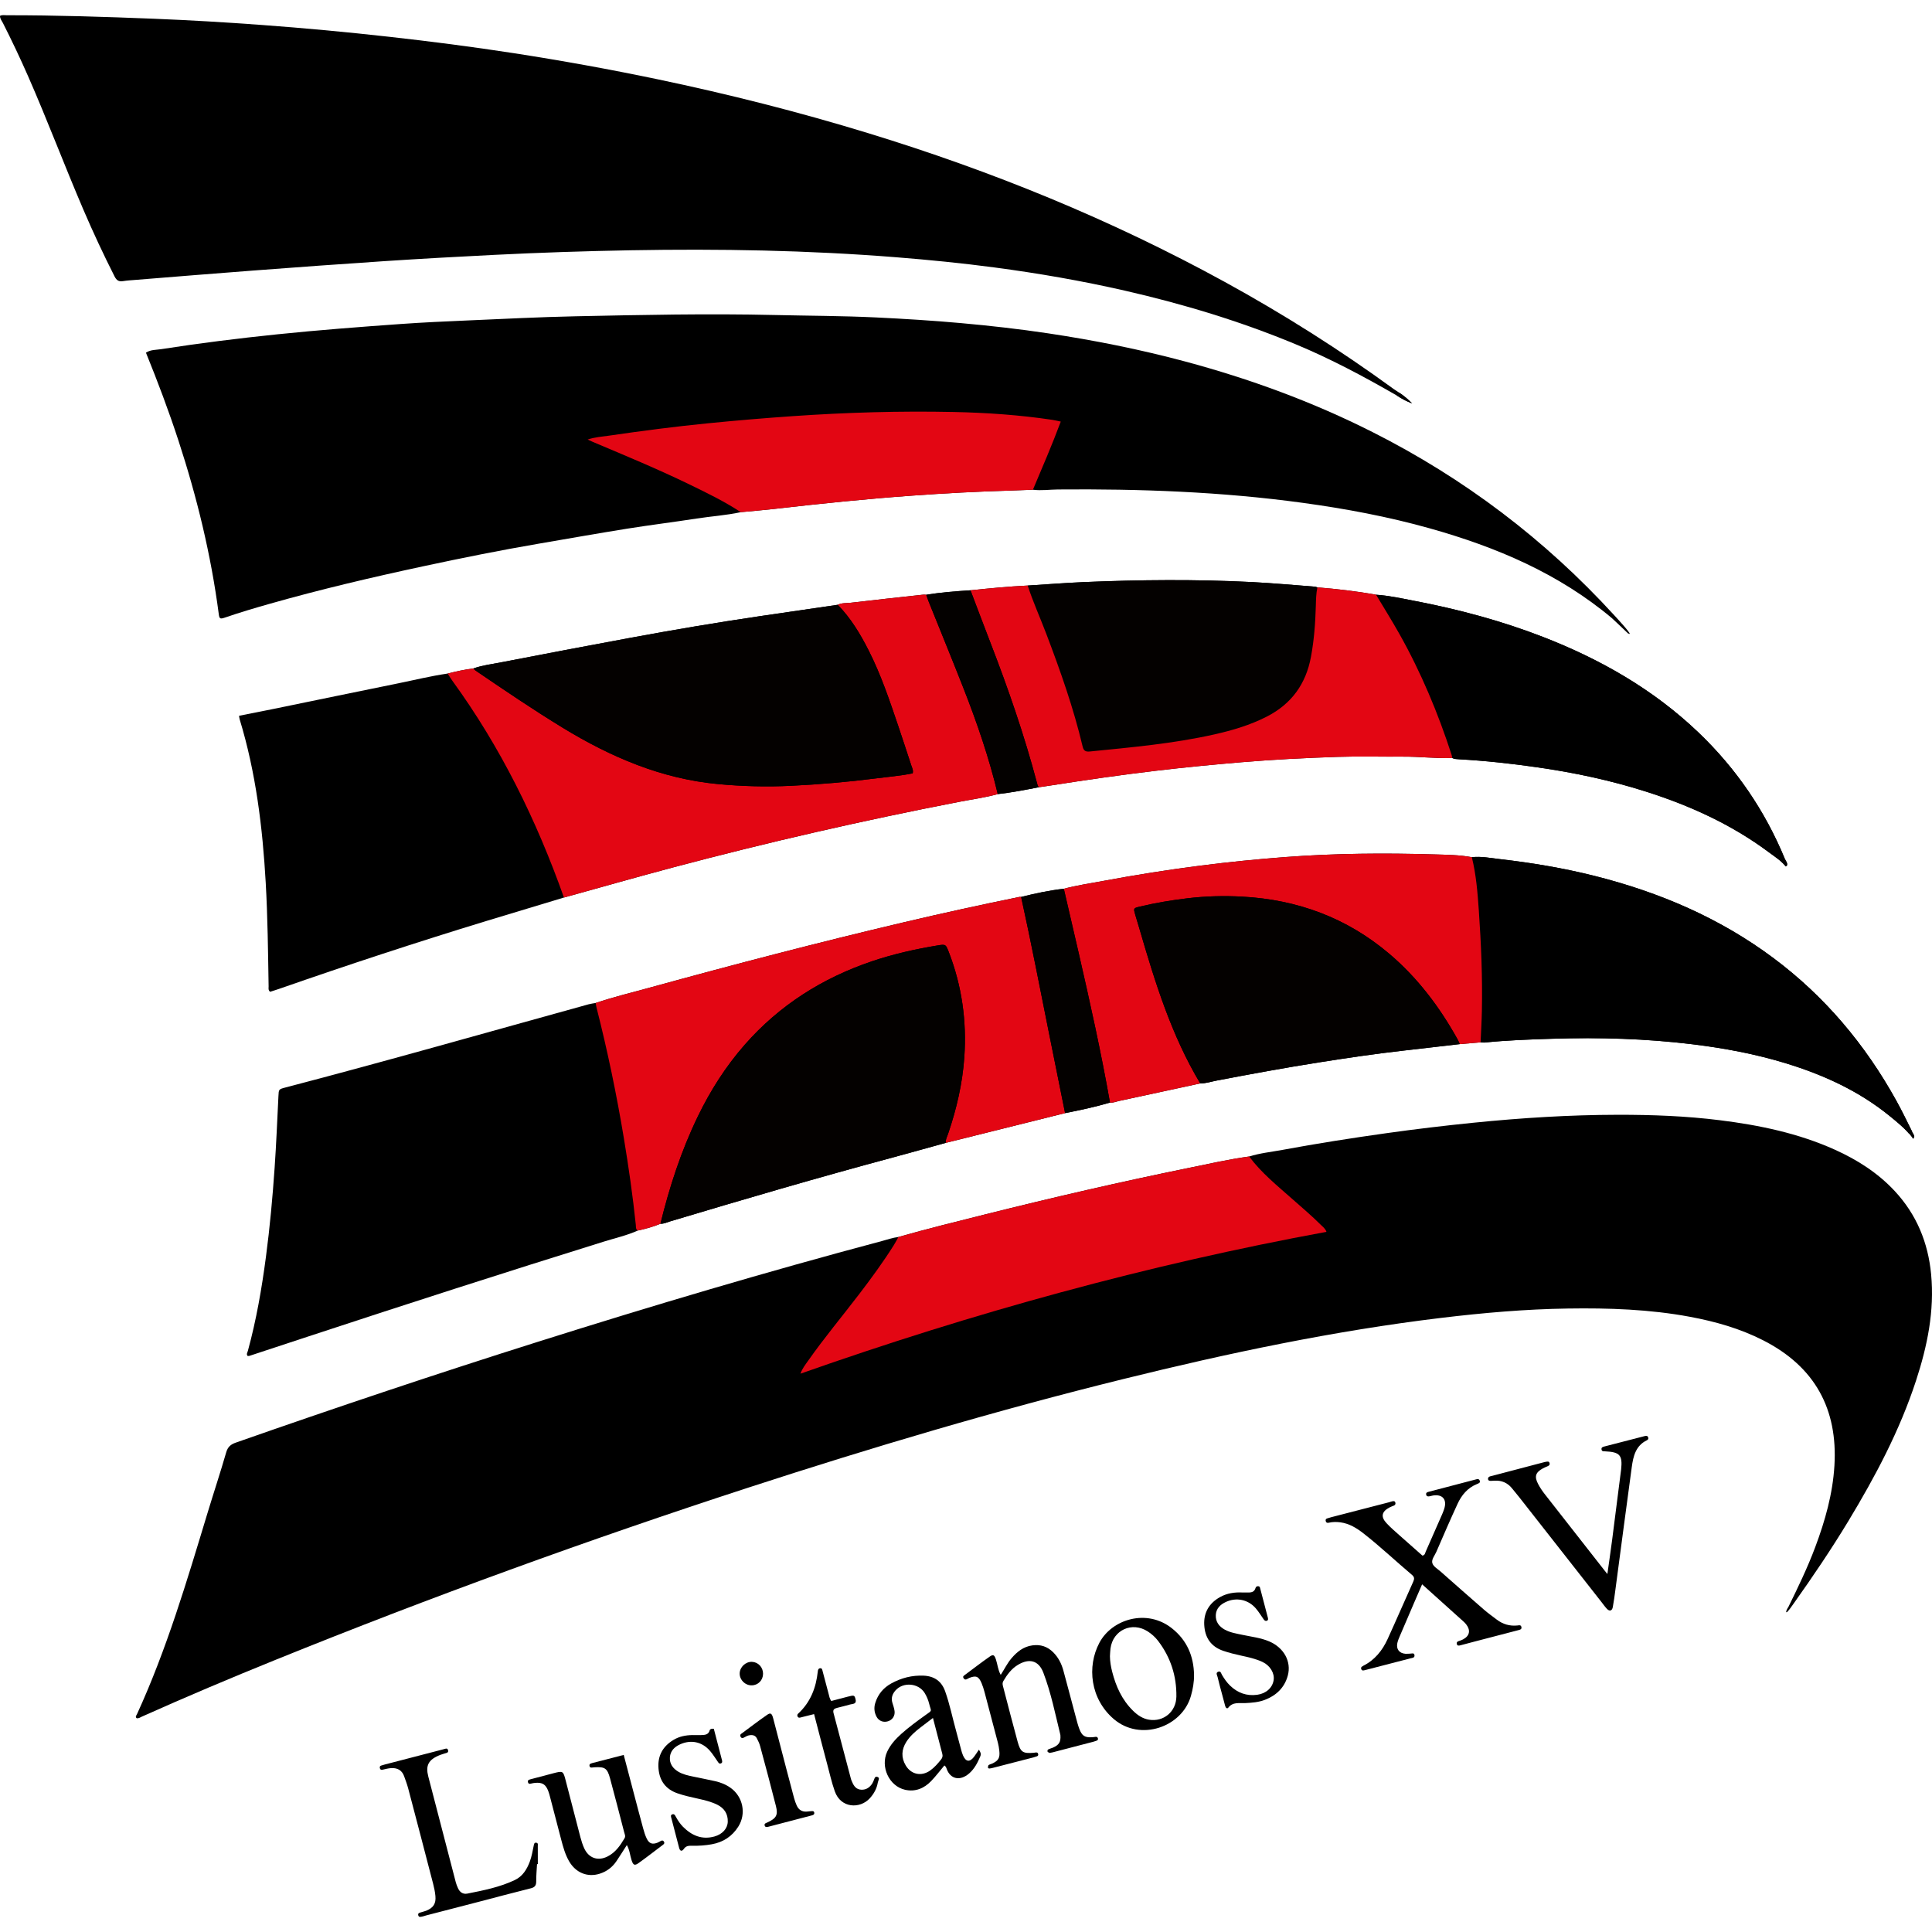
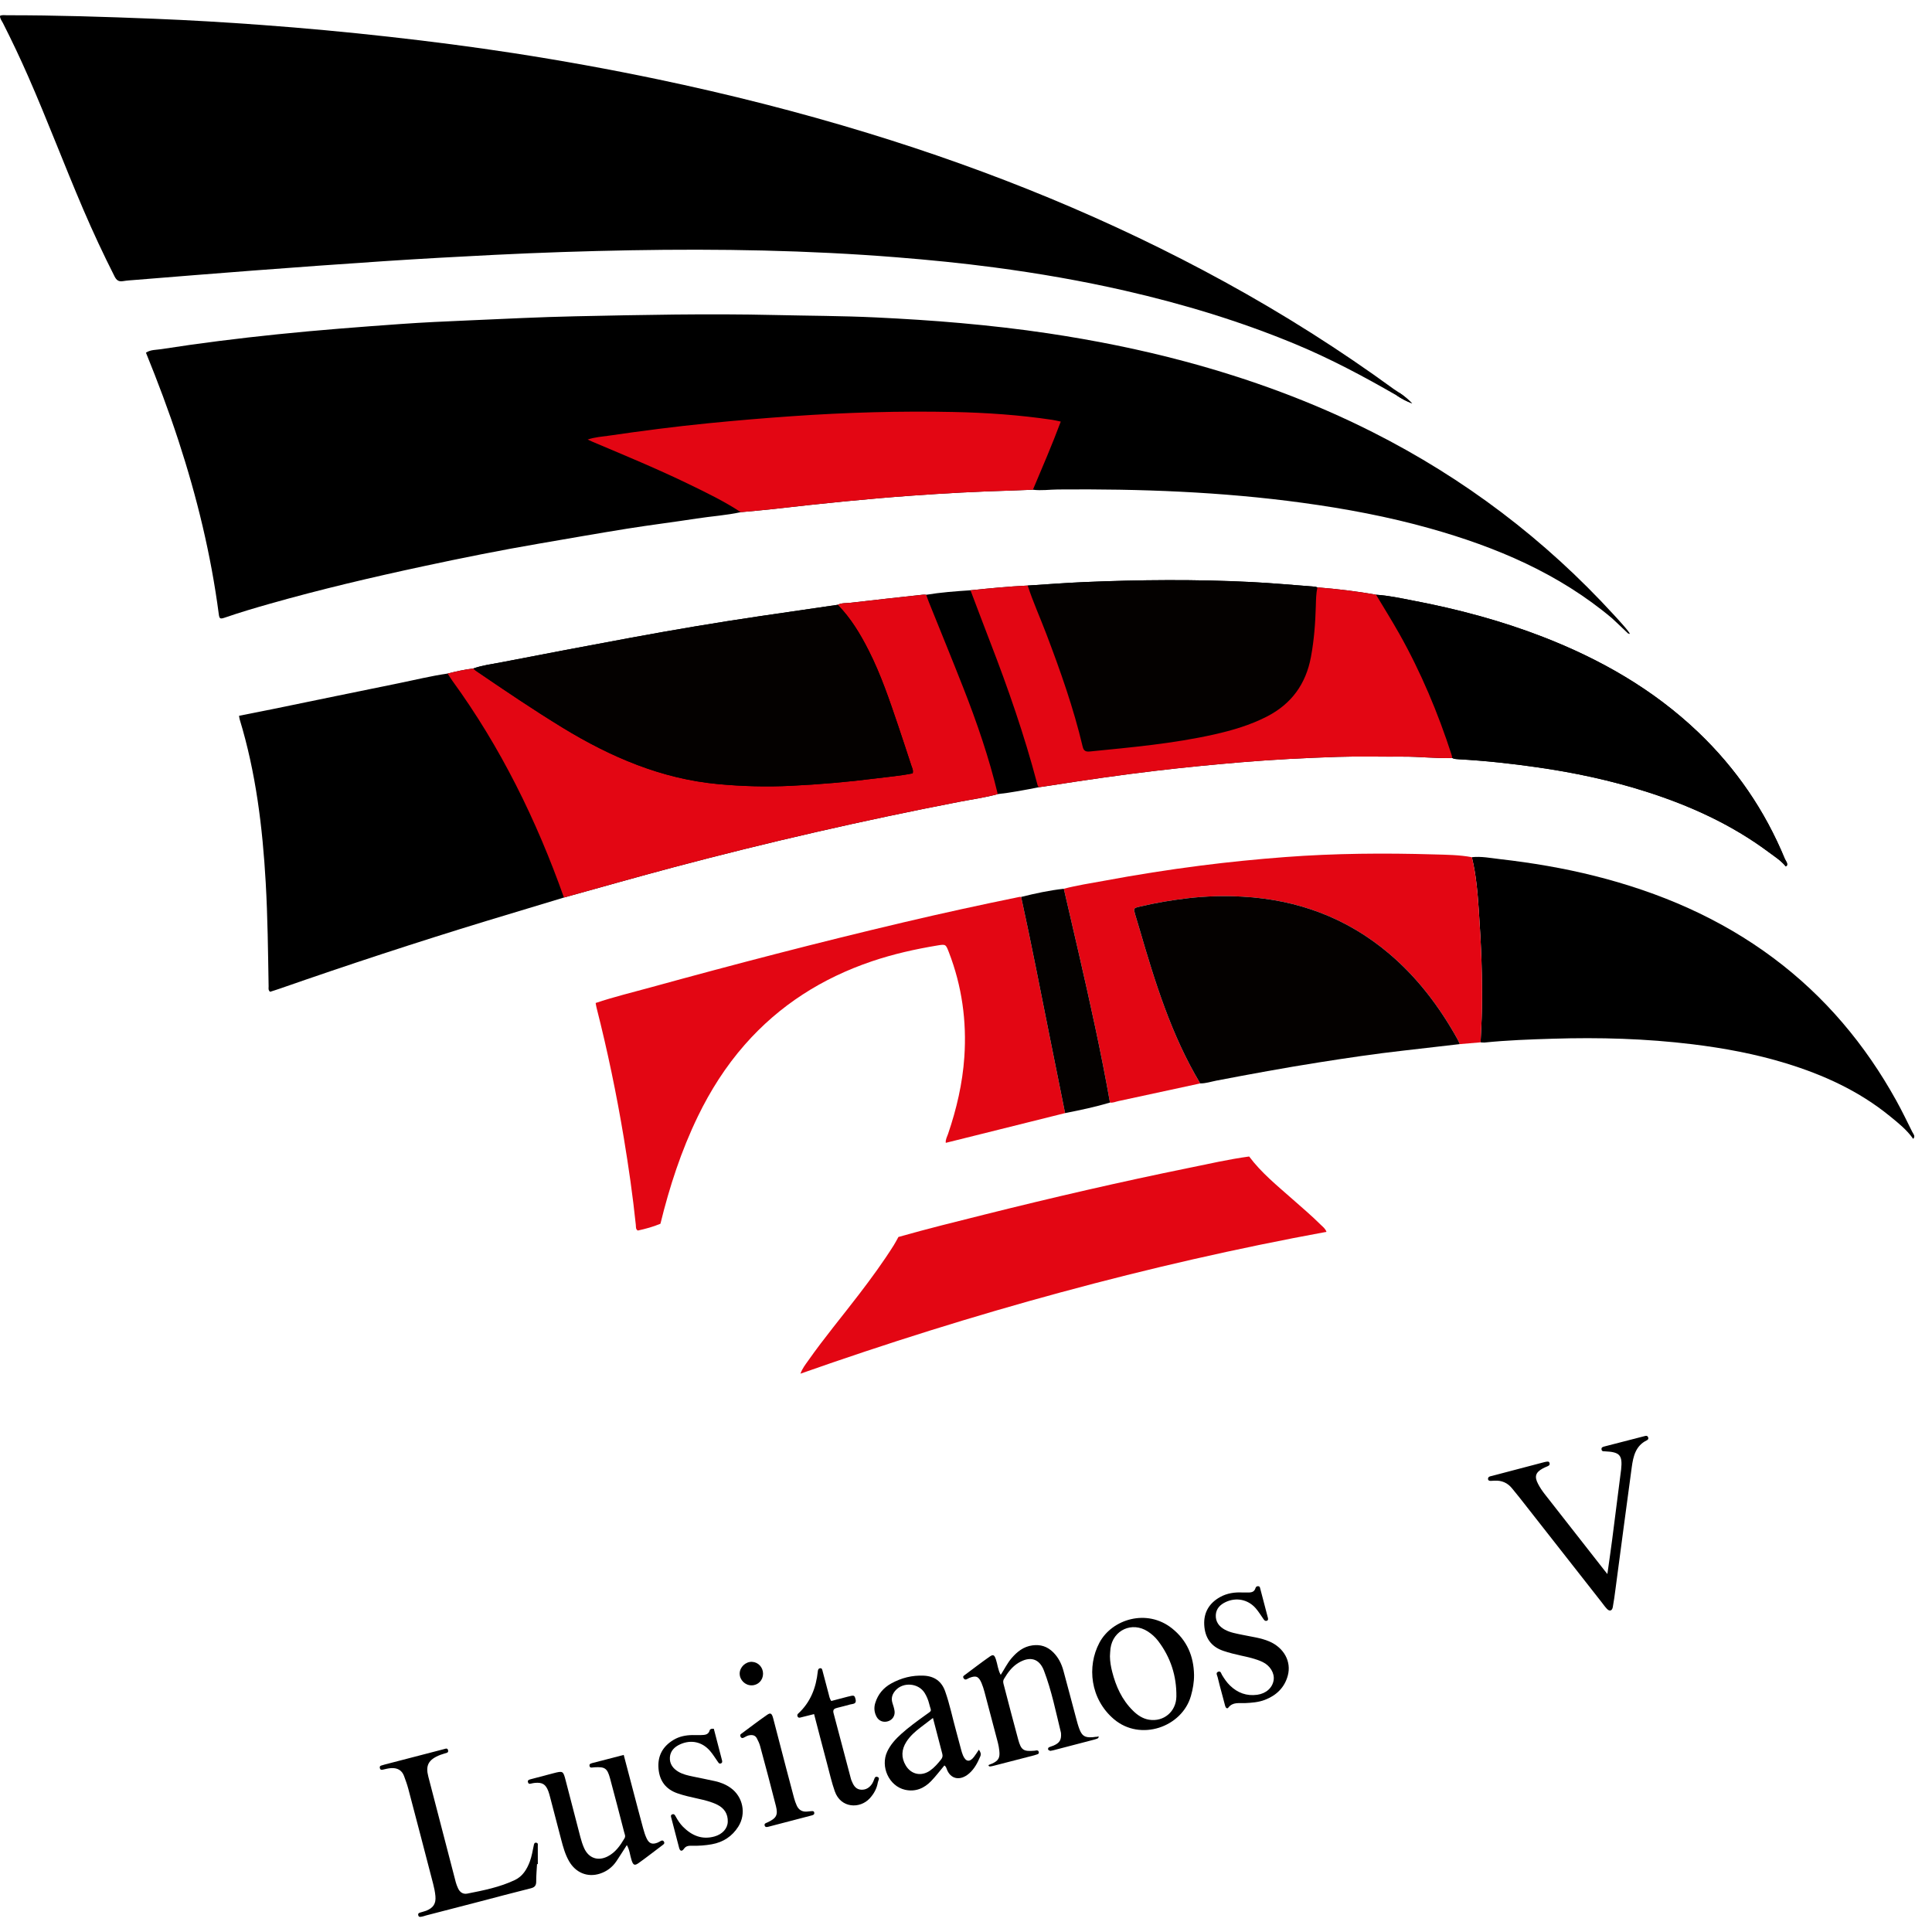
<svg xmlns="http://www.w3.org/2000/svg" version="1.1" x="0px" y="0px" width="1000px" height="1000px" viewBox="0 -7.826 1000 1000" overflow="visible" enable-background="new 0 -7.826 1000 1000" xml:space="preserve">
  <defs>
</defs>
  <path fill-rule="evenodd" clip-rule="evenodd" d="M613.339,179.257c-23.316-6.253-46.958-10.964-70.812-14.546  c-15.022-2.249-30.113-3.954-45.244-5.311c-14.604-1.308-29.226-2.219-43.86-2.923c-17.494-0.837-35.013-0.847-52.521-1.253  c-34.348-0.798-68.691-0.064-103.03,0.659c-18.589,0.392-37.168,1.343-55.742,2.15c-11.528,0.496-23.052,1.011-34.557,1.833  c-21.383,1.526-42.756,3.156-64.084,5.356c-20.1,2.076-40.145,4.567-60.101,7.684c-2.562,0.401-5.385,0.203-7.848,1.803  c6.133,15.091,11.801,30.152,16.81,45.456c9.586,29.291,16.845,59.116,20.862,89.694c0.347,2.66,0.635,2.858,3.409,1.908  c7.551-2.606,15.21-4.866,22.889-7.045c26.323-7.476,52.942-13.738,79.691-19.471c19.862-4.261,39.778-8.269,59.803-11.702  c15.226-2.606,30.435-5.306,45.689-7.748c11.91-1.903,23.895-3.37,35.814-5.222c7.636-1.184,15.369-1.665,22.935-3.31  c5.796-0.555,11.603-1.021,17.38-1.685c23.711-2.725,47.452-5.163,71.253-6.872c16.903-1.214,33.833-2.135,50.782-2.611  c3.924-0.109,7.848-0.292,11.771-0.441c4.336,0.56,8.655-0.104,12.986-0.138c42.339-0.362,84.57,1.159,126.588,6.906  c22.295,3.047,44.365,7.173,66.031,13.268c34.284,9.646,66.601,23.315,94.138,46.472c0.653,0.55,6.494,6.139,8.278,7.843  l0.901,0.292c0.486-0.515-7.169-8.754-7.986-9.646c-35.903-39.268-77.625-70.857-125.126-94.836  C679.379,200.145,646.903,188.254,613.339,179.257z" />
  <path fill-rule="evenodd" clip-rule="evenodd" d="M199.21,127.326c18.821-1.233,37.653-2.289,56.494-3.225  c23.587-1.174,47.195-1.967,70.812-2.388c45.892-0.813,91.744-0.03,137.522,3.631c16.909,1.348,33.779,3.018,50.584,5.247  c22.71,3.012,45.268,6.911,67.606,12.024c30.138,6.892,59.641,15.804,88.217,27.67c18.152,7.536,35.488,16.771,52.507,26.59  c2.615,1.823,5.132,3.052,7.996,4.123c-2.101-2.077-4.112-3.805-6.808-5.628c-0.856-0.664-1.773-1.11-2.646-1.754  c-27.973-20.382-57.168-38.847-87.509-55.489c-58.838-32.282-120.652-57.455-184.776-77.08  c-35.88-10.979-72.209-20.174-108.936-27.858c-24.673-5.163-49.47-9.646-74.371-13.496c-21.438-3.31-42.949-6.079-64.51-8.487  c-21.978-2.458-43.99-4.503-66.037-6.124c-18.539-1.367-37.108-2.467-55.682-3.21C54.315,0.861,28.944,0.039,3.553,0.069  C2.394,0.069,1.18-0.219,0,0.381c-0.02,1.531,0.941,2.576,1.531,3.741c4.587,9.056,8.938,18.227,13.02,27.526  c10.007,22.8,18.777,46.115,28.586,69c5.019,11.697,10.394,23.226,16.146,34.576c1.026,2.031,2.16,2.833,4.384,2.467  c2.13-0.352,4.311-0.47,6.471-0.644c20.288-1.625,40.571-3.309,60.864-4.835C153.729,130.497,176.464,128.822,199.21,127.326z" />
-   <path fill-rule="evenodd" clip-rule="evenodd" d="M989.738,577.947c-2.699-5.434-5.335-10.894-8.278-16.2  c-16.053-28.973-36.92-53.818-63.544-73.69c-27.764-20.729-58.933-34.031-92.35-42.463c-16.19-4.083-32.614-6.837-49.176-8.735  c-4.826-0.555-9.657-1.541-14.571-1.005c-6.415-1.209-12.94-1.249-19.416-1.437c-25.762-0.758-51.51-0.575-77.232,1.372  c-14.602,1.105-29.157,2.557-43.673,4.41c-16.801,2.145-33.525,4.791-50.178,7.892c-6.907,1.288-13.882,2.299-20.689,4.102  c-7.481,0.822-14.808,2.413-22.097,4.231l-0.807-0.025c-20.17,4.127-40.279,8.517-60.314,13.243  c-43.762,10.32-87.262,21.66-130.611,33.59c-9.518,2.621-19.124,4.935-28.492,8.085c-1.194,0.218-2.408,0.337-3.572,0.659  c-52.299,14.452-104.467,29.355-156.968,43.073c-3.553,0.927-3.478,0.952-3.657,4.529c-0.609,12.336-1.115,24.678-1.967,36.993  c-1.061,15.418-2.467,30.816-4.499,46.15c-2.165,16.398-4.974,32.663-9.343,48.636c-0.238,0.867-0.902,1.725-0.159,2.636  c0.729,0.158,1.328-0.148,1.962-0.361c9.889-3.27,19.793-6.525,29.686-9.785c50.753-16.725,101.61-33.104,152.629-48.988  c5.926-1.848,12.01-3.205,17.708-5.756c3.998-0.862,7.932-1.933,11.712-3.523c1.813,0.094,3.403-0.738,5.068-1.238  c38.168-11.44,76.409-22.642,114.896-32.981c9.26-2.486,18.489-5.098,27.729-7.649c4.984-1.238,9.969-2.477,14.953-3.721  c15.597-3.889,31.197-7.783,46.799-11.673c7.812-1.535,15.596-3.181,23.241-5.449c1.536,0.214,2.922-0.465,4.359-0.772  c14.125-3.013,28.234-6.089,42.35-9.146c2.873,0.03,5.583-0.906,8.353-1.441c17.672-3.389,35.364-6.639,53.136-9.442  c14.437-2.274,28.894-4.43,43.42-6.065c9.819-1.109,19.634-2.264,29.448-3.397c3.587-0.303,7.174-0.609,10.755-0.912  c0.675,0.04,1.354,0.174,2.018,0.104c11.751-1.204,23.553-1.615,35.344-1.978c24.163-0.753,48.28-0.069,72.313,2.868  c16.438,2.013,32.654,5.03,48.493,9.895c19.446,5.965,37.712,14.308,53.602,27.254c3.482,2.839,6.995,5.683,9.944,9.076  C988.529,578.488,989.085,578.166,989.738,577.947z" />
  <path fill-rule="evenodd" clip-rule="evenodd" d="M731.851,303.131c-6.495-1.239-12.971-2.7-19.6-3.121  c-10.052-1.828-20.184-2.993-30.364-3.82l-1.155-0.352c-10.958-0.828-21.907-1.843-32.876-2.398  c-28.895-1.461-57.798-1.204-86.697,0.015c-9.755,0.416-19.489,1.189-29.235,1.793c-9.898,0.476-19.747,1.437-29.597,2.458  c-7.669,0.49-15.328,1.065-22.919,2.318c-0.54-0.02-1.09-0.109-1.614-0.049c-12.495,1.367-24.986,2.7-37.465,4.181  c-2.24,0.268-4.607-0.015-6.733,1.06c-13.525,1.977-27.05,3.934-40.571,5.926c-22.354,3.304-44.634,7.07-66.849,11.187  c-22.21,4.117-44.401,8.313-66.572,12.624c-4.895,0.951-9.889,1.536-14.63,3.225c-4.509,0.53-8.923,1.541-13.322,2.631  c-8.576,1.233-16.988,3.319-25.465,5.039c-21.77,4.414-43.519,8.933-65.273,13.396c-5.683,1.165-11.38,2.264-17.187,3.423  c0.143,0.827,0.178,1.357,0.332,1.853c8.398,27.546,11.846,55.885,13.476,84.506c1.021,17.891,1.194,35.81,1.501,53.725  c0.015,0.877-0.317,1.873,0.768,2.769c1.536-0.495,3.206-1,4.846-1.575c35.389-12.346,70.991-24.053,106.835-34.998  c13.461-4.107,26.941-8.145,40.413-12.212c18.806-5.202,37.569-10.567,56.43-15.577c49.008-13.025,98.417-24.326,148.203-33.967  c6.648-1.288,13.377-2.175,19.911-3.993c7.16-0.788,14.22-2.17,21.28-3.552c2.001-0.297,4.012-0.574,6.019-0.892  c18.178-2.849,36.39-5.495,54.661-7.645c14.655-1.729,29.33-3.156,44.034-4.395c16.606-1.402,33.239-2.239,49.881-2.784  c11.236-0.376,22.502-0.03,33.748-0.119c8.542-0.075,17.044,1,25.585,0.708c1.129,0.55,2.357,0.594,3.572,0.658  c13.539,0.744,27.001,2.225,40.422,4.147c19.064,2.725,37.841,6.708,56.191,12.54c22.836,7.249,44.446,17.062,63.763,31.465  c3.013,2.25,6.238,4.276,8.651,7.204l0.049-0.04l-0.01,0.154l0.437-0.491l0.237-0.188l-0.1-0.079c0.525-1.145-0.609-2.16-1-3.106  c-10.31-25.02-25.258-46.898-44.837-65.581c-23.286-22.215-50.644-37.826-80.469-49.395  C776.93,313.426,754.611,307.476,731.851,303.131z" />
-   <path fill-rule="evenodd" clip-rule="evenodd" d="M999.543,651.717c-1.57-16.448-7.549-30.949-18.875-43.107  c-8.734-9.373-19.303-16.102-30.906-21.338c-18.97-8.552-39.08-12.713-59.561-15.274c-17.529-2.194-35.146-2.844-52.803-2.819  c-24.991,0.04-49.891,1.61-74.746,4.112c-14.978,1.512-29.92,3.29-44.817,5.381c-18.113,2.541-36.187,5.37-54.176,8.704  c-5.713,1.056-11.529,1.635-17.103,3.399c-10.469,1.426-20.764,3.774-31.094,5.881c-35.413,7.218-70.618,15.343-105.67,24.122  c-14.958,3.751-29.939,7.432-44.772,11.652c-2.968,0.366-5.776,1.362-8.646,2.126c-59.765,15.908-119.033,33.516-178.004,52.14  c-52.383,16.543-104.458,33.986-156.295,52.164c-2.616,0.917-4.162,2.154-4.989,5.028c-3.037,10.528-6.5,20.933-9.681,31.426  c-10.682,35.225-21.115,70.53-36.499,104.11c-0.263,0.574-1.07,1.357-0.164,2.091c1.08,0.198,1.853-0.446,2.695-0.823  c22.854-10.235,45.917-19.971,69.123-29.369c80.424-32.56,161.918-62.166,244.407-89.044  c64.229-20.927,128.952-40.145,194.543-56.341c54.21-13.391,108.787-24.921,164.295-31.614c21.839-2.63,43.713-4.543,65.72-4.864  c21.199-0.317,42.325,0.386,63.237,4.291c13.094,2.447,25.832,6.048,37.761,12.117c27.091,13.773,38.714,35.845,36.97,64.888  c-0.871,14.59-4.811,28.526-9.918,42.16c-3.993,10.668-8.938,20.893-13.957,31.1c-0.322,0.337-1.084,1.843-1.114,2.377l0.198,0.333  c0.624-0.085,3.077-3.691,3.69-4.554c9.89-13.931,19.466-28.062,28.31-42.687c13.968-23.107,26.585-46.868,35.012-72.64  C997.571,688.945,1001.356,670.728,999.543,651.717z" />
  <path fill-rule="evenodd" clip-rule="evenodd" fill="#E30613" d="M291.896,456.735c-14.189-40.011-32.734-77.788-57.768-112.221  c-0.873-1.199-1.65-2.467-2.473-3.706c4.395-1.09,8.809-2.101,13.317-2.631l1.194,1.085c14.902,10.146,29.815,20.278,45.218,29.671  c24.796,15.116,50.981,26.347,80.276,29.082c12.584,1.174,25.178,1.506,37.786,0.887c14.62-0.713,29.206-1.952,43.731-3.805  c6.432-0.822,12.906-1.353,19.214-2.636c0.45-1.595-0.277-2.799-0.694-4.063c-2.25-6.817-4.449-13.644-6.758-20.441  c-4.483-13.208-8.907-26.441-15.229-38.931c-4.36-8.621-9.285-16.86-16.117-23.811c2.126-1.075,4.493-0.792,6.733-1.06  c12.479-1.481,24.97-2.814,37.465-4.181c0.524-0.06,1.074,0.03,1.614,0.049c0.456,1.269,0.882,2.562,1.383,3.815  c5.96,14.833,12.039,29.622,17.88,44.505c7.035,17.919,13.277,36.107,17.771,54.854c-6.534,1.818-13.263,2.705-19.911,3.993  c-49.786,9.641-99.195,20.942-148.203,33.967C329.465,446.167,310.702,451.533,291.896,456.735z" />
  <path fill-rule="evenodd" clip-rule="evenodd" d="M761.819,435.853c4.914-0.535,9.745,0.451,14.571,1.005  c16.562,1.897,32.985,4.652,49.176,8.735c33.417,8.432,64.586,21.734,92.35,42.463c26.624,19.872,47.491,44.718,63.544,73.69  c2.953,5.326,5.604,10.815,8.313,16.271c0.546,1.1,1.793,2.234,0.496,3.637l-0.029-0.029c-3.291-4.702-7.75-8.229-12.124-11.792  c-15.89-12.946-34.155-21.289-53.602-27.254c-15.839-4.864-32.055-7.882-48.493-9.895c-24.033-2.938-48.15-3.621-72.313-2.868  c-11.791,0.362-23.593,0.773-35.344,1.978c-0.664,0.069-1.343-0.064-2.018-0.104c0.229-5.41,0.561-10.81,0.669-16.221  c0.348-17.325-0.365-34.63-1.57-51.906C764.802,454.272,764.073,444.954,761.819,435.853z" />
  <path fill-rule="evenodd" clip-rule="evenodd" fill="#040100" d="M433.595,305.216c6.832,6.951,11.757,15.19,16.117,23.811  c6.321,12.49,10.745,25.723,15.229,38.931c2.309,6.798,4.508,13.625,6.758,20.441c0.417,1.264,1.145,2.468,0.694,4.063  c-6.308,1.283-12.782,1.813-19.214,2.636c-14.525,1.853-29.111,3.091-43.731,3.805c-12.608,0.62-25.202,0.288-37.786-0.887  c-29.295-2.735-55.479-13.966-80.276-29.082c-15.403-9.393-30.316-19.525-45.218-29.671l-1.194-1.085  c4.741-1.689,9.736-2.274,14.63-3.225c22.17-4.311,44.362-8.506,66.572-12.624c22.215-4.117,44.495-7.883,66.849-11.187  C406.545,309.15,420.069,307.193,433.595,305.216z" />
  <path fill-rule="evenodd" clip-rule="evenodd" fill="#E30613" d="M330.129,629.102c-1.165-0.674-0.927-1.863-1.03-2.898  c-1.566-15.072-3.731-30.059-6.208-45.011c-3.771-22.69-8.448-45.188-14.13-67.478c-0.203-0.788-0.302-1.595-0.451-2.398  c9.368-3.151,18.975-5.464,28.492-8.085c43.35-11.93,86.85-23.271,130.611-33.59c20.035-4.727,40.145-9.116,60.314-13.243  l0.807,0.025c5.263,23.949,9.904,48.022,14.729,72.056c2.666,13.282,5.347,26.56,8.021,39.837  c-15.602,3.89-31.202,7.784-46.799,11.673c-4.984,1.244-9.969,2.482-14.953,3.721c-0.202-1.714,0.685-3.161,1.2-4.677  c4.394-12.891,7.466-26.085,8.402-39.674c1.283-18.654-1.239-36.806-8.002-54.31c-1.59-4.112-1.609-4.221-5.875-3.513  c-11.51,1.908-22.875,4.444-33.947,8.195c-25.718,8.705-47.934,22.765-65.902,43.266c-9.806,11.197-17.722,23.647-24.202,37.02  c-8.611,17.771-14.685,36.425-19.366,55.562C338.061,627.169,334.127,628.24,330.129,629.102z" />
-   <path fill-rule="evenodd" clip-rule="evenodd" fill="#040100" d="M341.841,625.579c4.682-19.138,10.755-37.792,19.366-55.562  c6.48-13.372,14.396-25.822,24.202-37.02c17.969-20.501,40.185-34.561,65.902-43.266c11.072-3.75,22.438-6.287,33.947-8.195  c4.266-0.708,4.285-0.599,5.875,3.513c6.763,17.504,9.285,35.656,8.002,54.31c-0.937,13.589-4.009,26.783-8.402,39.674  c-0.516,1.516-1.402,2.963-1.2,4.677c-9.239,2.552-18.469,5.163-27.729,7.649c-38.486,10.34-76.728,21.541-114.896,32.981  C345.244,624.84,343.654,625.672,341.841,625.579z" />
  <path fill-rule="evenodd" clip-rule="evenodd" fill="#E30613" d="M646.557,590.775c6.307,8.451,14.467,15.036,22.284,21.952  c4.985,4.404,10.072,8.695,14.784,13.396c1.035,1.035,2.328,1.883,2.953,3.652c-92.637,17.008-183.067,41.972-272.271,73.417  c1.05-2.873,2.605-4.745,3.978-6.703c8.349-11.89,17.688-23.027,26.496-34.571c6.263-8.199,12.356-16.513,17.855-25.247  c0.862-1.372,1.59-2.824,2.384-4.241c14.833-4.221,29.814-7.901,44.772-11.652c35.052-8.779,70.257-16.904,105.67-24.122  C625.793,594.549,636.088,592.201,646.557,590.775z" />
  <path fill-rule="evenodd" clip-rule="evenodd" fill="#E30613" d="M761.819,435.853c2.254,9.101,2.982,18.42,3.626,27.709  c1.205,17.276,1.918,34.582,1.57,51.906c-0.108,5.411-0.439,10.811-0.669,16.221c-3.581,0.303-7.168,0.609-10.755,0.912  c-0.401-0.857-0.753-1.744-1.209-2.571c-9.304-16.741-20.694-31.822-35.379-44.258c-21.908-18.549-47.413-27.932-75.905-29.498  c-9.492-0.521-18.995-0.278-28.448,0.847c-8.343,0.996-16.631,2.374-24.812,4.34c-3.205,0.768-3.205,0.847-2.253,4.137  c0.718,2.467,1.491,4.925,2.214,7.392c8.041,27.616,16.518,55.052,31.436,79.958c-14.115,3.058-28.225,6.134-42.35,9.146  c-1.438,0.308-2.823,0.986-4.359,0.772c-4.573-25.995-10.312-51.748-16.207-77.471c-2.536-11.078-5.122-22.136-7.688-33.204  c6.808-1.803,13.782-2.814,20.689-4.102c16.652-3.102,33.377-5.747,50.178-7.892c14.516-1.853,29.071-3.305,43.673-4.41  c25.723-1.947,51.471-2.13,77.232-1.372C748.879,434.604,755.404,434.644,761.819,435.853z" />
  <path fill-rule="evenodd" clip-rule="evenodd" fill="#040100" d="M621.235,552.948c-14.918-24.905-23.395-52.342-31.436-79.958  c-0.723-2.467-1.496-4.925-2.214-7.392c-0.952-3.29-0.952-3.369,2.253-4.137c8.181-1.967,16.469-3.344,24.812-4.34  c9.453-1.125,18.956-1.367,28.448-0.847c28.492,1.565,53.997,10.949,75.905,29.498c14.685,12.436,26.075,27.517,35.379,44.258  c0.456,0.827,0.808,1.714,1.209,2.571c-9.814,1.134-19.629,2.288-29.448,3.397c-14.526,1.636-28.983,3.791-43.42,6.065  c-17.771,2.804-35.464,6.054-53.136,9.442C626.818,552.042,624.108,552.978,621.235,552.948z" />
  <path fill-rule="evenodd" clip-rule="evenodd" d="M924.257,440.584c-2.422-2.978-5.647-5.004-8.66-7.253  c-19.316-14.402-40.927-24.216-63.763-31.465c-18.351-5.831-37.127-9.814-56.191-12.54c-13.421-1.922-26.883-3.403-40.422-4.147  c-1.215-0.064-2.443-0.108-3.572-0.658c-0.09-0.525-0.114-1.075-0.278-1.576c-7.055-21.77-15.862-42.791-27.095-62.747  c-3.839-6.827-8.011-13.465-12.029-20.188c6.634,0.421,13.109,1.882,19.604,3.121c22.761,4.345,45.079,10.295,66.705,18.678  c29.825,11.568,57.183,27.18,80.469,49.395c19.579,18.683,34.527,40.561,44.837,65.581c0.476,1.149,2.259,3.21,0.426,3.864  L924.257,440.584z" />
  <path fill-rule="evenodd" clip-rule="evenodd" fill="#040100" d="M531.923,295.249c9.746-0.604,19.48-1.377,29.235-1.793  c28.899-1.219,57.803-1.477,86.697-0.015c10.969,0.555,21.918,1.57,32.876,2.398l1.155,0.352c-0.699,3.2-0.719,6.46-0.818,9.715  c-0.252,8.818-0.901,17.593-2.521,26.288c-2.606,13.996-10.062,24.331-22.79,30.856c-8.635,4.429-17.836,7.149-27.243,9.259  c-21.22,4.766-42.831,6.679-64.407,8.834c-2.081,0.208-3.186-0.253-3.721-2.517c-4.716-19.951-11.543-39.229-18.816-58.357  C538.394,311.91,534.698,303.76,531.923,295.249z" />
  <path fill-rule="evenodd" clip-rule="evenodd" fill="#E30613" d="M531.923,295.249c2.775,8.511,6.471,16.661,9.646,25.02  c7.273,19.128,14.101,38.406,18.816,58.357c0.535,2.264,1.64,2.725,3.721,2.517c21.576-2.155,43.188-4.068,64.407-8.834  c9.407-2.11,18.608-4.83,27.243-9.259c12.729-6.525,20.184-16.86,22.79-30.856c1.62-8.695,2.27-17.469,2.521-26.288  c0.1-3.255,0.119-6.515,0.818-9.715c10.181,0.827,20.312,1.992,30.364,3.82c4.014,6.723,8.186,13.361,12.024,20.188  c11.232,19.956,20.04,40.978,27.095,62.747c0.164,0.5,0.188,1.05,0.278,1.576c-8.541,0.292-17.043-0.783-25.585-0.708  c-11.246,0.089-22.512-0.258-33.748,0.119c-16.642,0.545-33.274,1.382-49.881,2.784c-14.704,1.239-29.379,2.666-44.034,4.395  c-18.271,2.15-36.483,4.796-54.661,7.645c-2.007,0.317-4.018,0.595-6.019,0.892c-0.646-0.589-0.764-1.397-0.972-2.19  c-6.55-24.767-14.933-48.929-24.173-72.804c-3.467-8.962-6.836-17.964-10.25-26.946  C512.176,296.685,522.024,295.724,531.923,295.249z" />
  <path fill-rule="evenodd" clip-rule="evenodd" fill="#E30613" d="M383.442,257.269c-8.522-5.589-17.658-10.028-26.794-14.457  c-16.339-7.922-33.114-14.863-49.83-21.923c-0.738-0.312-1.457-0.664-2.656-1.213c3.914-1.309,7.59-1.502,11.167-2.022  c17.023-2.487,34.086-4.697,51.197-6.396c14.566-1.447,29.147-2.675,43.753-3.686c27.754-1.928,55.527-2.74,83.336-2.155  c17.083,0.356,34.116,1.536,51.029,4.062c1.338,0.198,2.646,0.54,4.404,0.907c-4.483,12.029-9.507,23.627-14.417,35.275  c-3.928,0.149-7.852,0.333-11.775,0.441c-16.949,0.476-33.879,1.397-50.782,2.611c-23.801,1.709-47.542,4.147-71.253,6.872  C395.045,256.248,389.238,256.713,383.442,257.269z" />
  <path fill-rule="evenodd" clip-rule="evenodd" fill="#040100" d="M550.631,452.192c2.566,11.068,5.152,22.126,7.688,33.204  c5.896,25.723,11.634,51.476,16.207,77.471c-7.646,2.269-15.429,3.914-23.241,5.449c-2.675-13.277-5.355-26.555-8.021-39.837  c-4.825-24.034-9.467-48.107-14.729-72.056C535.823,454.604,543.149,453.014,550.631,452.192z" />
-   <path fill-rule="evenodd" clip-rule="evenodd" fill="#040100" d="M502.326,297.706c3.414,8.982,6.783,17.984,10.25,26.946  c9.24,23.875,17.623,48.037,24.173,72.804c0.208,0.793,0.326,1.601,0.972,2.19c-7.061,1.382-14.12,2.765-21.28,3.552  c-4.493-18.747-10.735-36.935-17.771-54.854c-5.841-14.883-11.92-29.672-17.88-44.505c-0.501-1.253-0.927-2.546-1.383-3.815  C486.998,298.771,494.657,298.196,502.326,297.706z" />
  <path fill-rule="evenodd" clip-rule="evenodd" d="M722.953,196.875l1.188-1.506c2.695,1.665,4.707,3.552,6.808,5.628  C728.085,199.927,725.728,198.619,722.953,196.875z" />
  <path fill-rule="evenodd" clip-rule="evenodd" d="M342.152,944.984c-0.604,0.299-1.174,0.694-1.799,0.942  c-2.705,1.07-4.354,0.525-5.633-2.15c-0.817-1.699-1.367-3.542-1.862-5.366c-1.68-6.144-3.279-12.311-4.91-18.465  c-1.684-6.391-3.364-12.781-5.112-19.426c-5.673,1.472-11.029,2.854-16.384,4.246l-0.763,0.278  c-0.594,0.271-0.674,0.732-0.521,1.327c0.124,0.485,0.476,0.674,0.872,0.693c0.54,0.021,1.076-0.108,1.621-0.139  c5.42-0.322,6.658,0.446,8.095,5.718c2.522,9.284,4.91,18.608,7.323,27.922c0.257,1.006,0.832,1.987,0.163,3.122  c-2.24,3.774-4.706,7.342-8.754,9.389c-5.034,2.541-9.8,0.867-12.128-4.281c-0.833-1.838-1.447-3.8-1.962-5.762  c-2.556-9.69-5.054-19.406-7.561-29.117c-1.348-5.196-1.348-5.217-6.564-3.864c-3.934,1.017-7.857,2.086-11.791,3.107  c-0.897,0.228-1.541,0.563-1.155,1.64c0.312,0.867,0.961,0.713,1.654,0.534c0.655-0.163,1.329-0.287,2.002-0.346  c3.75-0.328,5.489,0.758,6.837,4.329c0.386,1.011,0.648,2.071,0.926,3.117c1.917,7.342,3.805,14.693,5.751,22.031  c1.002,3.8,2.051,7.595,4.029,11.043c3.453,6.015,9.562,8.521,15.938,6.482c3.606-1.156,6.505-3.341,8.615-6.492  c1.798-2.68,3.503-5.419,5.37-8.317c1.502,2.59,1.626,5.364,2.473,7.906c0.822,2.452,1.511,2.898,3.627,1.397  c4.311-3.067,8.467-6.347,12.702-9.518c0.674-0.506,0.783-1.025,0.312-1.684C343.192,944.756,342.688,944.717,342.152,944.984z" />
  <path fill-rule="evenodd" clip-rule="evenodd" d="M277.707,945.991c-1.185-0.282-1.293,0.709-1.447,1.451  c-0.584,2.789-1.031,5.599-2.031,8.283c-1.516,4.073-3.766,7.666-7.758,9.558c-7.779,3.691-16.187,5.356-24.564,7.012  c-2.289,0.455-3.924-0.729-4.86-2.814c-0.441-0.98-0.857-2.002-1.13-3.042c-4.751-18.228-9.472-36.465-14.219-54.691  c-1.486-5.707-0.079-8.81,6.228-11.257c1.134-0.441,2.338-0.699,3.482-1.125c0.595-0.218,0.644-0.777,0.49-1.353  c-0.168-0.624-0.555-0.896-1.189-0.743c-0.658,0.164-1.308,0.356-1.962,0.526c-9.839,2.556-19.673,5.107-29.507,7.663  c-0.66,0.169-1.299,0.393-1.953,0.575c-0.659,0.188-0.798,0.669-0.683,1.248c0.148,0.793,0.589,1.081,1.437,0.883  c1.452-0.333,2.913-0.719,4.39-0.813c3.151-0.198,5.583,0.996,6.718,4.133c0.783,2.16,1.59,4.324,2.175,6.549  c4.325,16.375,8.605,32.764,12.857,49.163c0.544,2.09,0.995,4.235,1.188,6.387c0.357,3.912-1.06,6.058-4.716,7.56  c-0.743,0.308-1.556,0.445-2.319,0.723c-0.833,0.298-2.165,0.302-1.854,1.63c0.312,1.313,1.492,0.758,2.364,0.609  c0.53-0.088,1.036-0.326,1.556-0.465c9.051-2.344,18.108-4.678,27.16-7.031c9.052-2.353,18.079-4.8,27.15-7.044  c2.116-0.524,2.844-1.482,2.829-3.593c-0.02-2.982,0.267-5.965,0.426-8.948l0.412,0.006c0-3.121,0.014-6.242-0.016-9.358  C278.355,947.056,278.633,946.212,277.707,945.991z" />
  <path fill-rule="evenodd" clip-rule="evenodd" d="M378.255,917.637c-2.452-1.773-5.212-2.894-8.145-3.543  c-3.836-0.848-7.689-1.601-11.534-2.407c-2.521-0.53-5.048-1.08-7.308-2.384c-2.913-1.679-4.781-4.156-4.528-7.59  c0.247-3.26,2.384-5.366,5.281-6.673c5.639-2.542,11.365-1.344,15.467,3.379c1.507,1.729,2.696,3.726,4.028,5.603  c0.387,0.545,0.719,1.21,1.57,0.912c0.848-0.303,0.793-1.006,0.614-1.68c-1.417-5.479-2.843-10.954-4.226-16.265  c-1.164-0.149-1.957,0.152-2.115,0.743c-0.674,2.457-2.616,2.447-4.529,2.512c-1.485,0.049-2.981-0.025-4.474-0.005  c-3.438,0.06-6.742,0.692-9.729,2.491c-5.644,3.395-8.357,8.354-7.773,14.963c0.555,6.281,3.745,10.587,9.785,12.692  c3.462,1.209,7.039,1.967,10.606,2.77c3.434,0.772,6.877,1.565,10.053,3.151c3.617,1.803,5.528,4.766,5.396,8.809  c-0.118,3.572-2.849,6.489-6.882,7.614c-6.445,1.799-11.697-0.451-16.226-4.948c-1.546-1.541-2.725-3.369-3.78-5.271  c-0.381-0.684-0.752-1.586-1.788-1.249c-1.13,0.372-0.674,1.348-0.495,2.047c1.302,5.117,2.665,10.22,3.993,15.328  c0.495,1.887,1.56,1.828,2.467,0.5c1.13-1.659,2.69-1.63,4.311-1.6c3.403,0.064,6.772-0.163,10.126-0.769  c5.932-1.07,10.562-4.107,13.764-9.2C386.341,930.959,384.581,922.205,378.255,917.637z" />
  <path fill-rule="evenodd" clip-rule="evenodd" d="M419.574,929.656c-0.68,0.05-1.349,0.153-2.027,0.198  c-2.457,0.163-4.181-0.951-5.162-3.151c-0.554-1.229-1.011-2.517-1.366-3.814c-1.383-5.093-2.716-10.196-4.048-15.304  c-2.255-8.641-4.475-17.296-6.748-25.931c-0.699-2.646-1.353-3.131-3.146-1.894c-4.568,3.156-8.962,6.556-13.436,9.845  c-0.521,0.382-0.624,0.828-0.372,1.397c0.337,0.768,0.931,0.985,1.63,0.613c1.08-0.584,2.136-1.188,3.072-1.288  c1.822-0.302,3.037,0.248,3.74,1.552c0.703,1.303,1.353,2.676,1.733,4.092c2.78,10.319,5.569,20.645,8.175,31.01  c1.189,4.727,0.184,6.336-4.419,8.486c-0.709,0.332-1.719,0.516-1.412,1.59c0.308,1.065,1.278,0.803,2.036,0.61  c7.338-1.898,14.67-3.81,21.992-5.742c0.753-0.199,1.765-0.372,1.655-1.422C421.357,929.354,420.356,929.602,419.574,929.656z" />
  <path fill-rule="evenodd" clip-rule="evenodd" d="M389.096,864.506c3.299-0.049,5.831-2.63,5.859-5.979  c0.031-3.325-2.481-6.04-5.712-6.183c-3.314-0.145-6.355,2.729-6.386,6.029C382.833,861.742,385.696,864.566,389.096,864.506z" />
  <path fill-rule="evenodd" clip-rule="evenodd" d="M851.31,735.485c-6.946,1.804-13.907,3.567-20.853,5.376  c-0.738,0.193-1.68,0.401-1.512,1.531c0.173,1.12,1.061,0.961,1.873,0.996c7.625,0.347,9.066,1.996,8.274,9.417l-0.109,0.803  c-1.507,11.837-2.993,23.673-4.528,35.498c-0.724,5.594-1.551,11.172-2.478,17.792c-0.927-1.159-1.179-1.477-1.432-1.794  c-10.374-13.238-20.764-26.461-31.103-39.724c-1.244-1.595-2.379-3.31-3.319-5.104c-2.022-3.835-1.339-5.965,2.382-8.021  c0.709-0.391,1.462-0.708,2.21-1.02c0.783-0.322,1.575-0.669,1.353-1.699c-0.248-1.164-1.179-0.823-1.951-0.729l-0.798,0.169  c-9.037,2.378-18.074,4.756-27.11,7.13l-0.793,0.184c-0.713,0.188-1.273,0.589-1.219,1.376c0.064,0.838,0.713,1.036,1.456,1.007  c0.674-0.03,1.354-0.075,2.032-0.109c3.636-0.174,6.618,1.119,8.923,3.953c1.282,1.581,2.595,3.136,3.849,4.736  c14.154,18.034,28.3,36.068,42.444,54.102c0.921,1.179,1.773,2.413,2.79,3.497c1.382,1.487,2.709,1.17,3.091-0.826  c0.579-3.057,0.971-6.158,1.383-9.245c2.813-21.091,5.558-42.196,8.446-63.276c0.763-5.574,2.016-11.048,7.838-13.857  c0.693-0.337,0.946-0.917,0.564-1.67C852.618,735.199,852.027,735.297,851.31,735.485z" />
  <path fill-rule="evenodd" clip-rule="evenodd" d="M657.016,841.792c-4.399-1.894-9.15-2.408-13.783-3.395  c-3.181-0.679-6.436-1.154-9.318-2.744c-2.924-1.605-4.791-4.067-4.618-7.546c0.169-3.329,2.299-5.4,5.157-6.738  c5.455-2.546,11.539-1.312,15.518,3.255c1.501,1.725,2.689,3.726,4.018,5.604c0.406,0.57,0.842,1.101,1.64,0.862  c0.912-0.272,0.759-1.035,0.6-1.659c-1.283-4.979-2.605-9.954-3.914-14.933c-0.134-0.516-0.198-1.14-0.797-1.268  c-0.719-0.16-1.433,0.108-1.64,0.842c-0.685,2.452-2.607,2.402-4.549,2.372c-0.679-0.014-1.357-0.005-2.269-0.005  c-3.905-0.207-7.917,0.338-11.569,2.379c-5.588,3.121-8.506,7.951-8.185,14.357c0.332,6.539,3.404,11.286,9.884,13.476  c2.963,1.001,5.976,1.754,9.018,2.418c3.834,0.842,7.698,1.645,11.276,3.334c3.943,1.863,6.301,5.832,5.746,9.409  c-0.618,3.978-3.908,6.936-8.477,7.569c-5.489,0.758-10.151-0.961-14.1-4.771c-1.67-1.61-2.958-3.514-4.151-5.499  c-0.441-0.734-0.64-2.131-1.889-1.69c-1.575,0.55-0.595,1.883-0.386,2.785c0.693,3.036,1.546,6.034,2.343,9.046  c0.521,1.963,1.056,3.925,1.566,5.892c0.242,0.945,1.02,1.704,1.649,0.886c2.323-3.031,5.564-2.184,8.566-2.333  c3.532-0.168,7.039-0.411,10.379-1.699c5.936-2.289,10.137-6.342,11.821-12.515C668.534,852.209,664.551,845.037,657.016,841.792z" />
-   <path fill-rule="evenodd" clip-rule="evenodd" d="M785.412,833.517c-3.973,0.411-7.525-0.639-10.687-3.037  c-2.27-1.724-4.598-3.384-6.742-5.252c-7.481-6.494-14.904-13.064-22.325-19.623c-1.521-1.343-3.661-2.537-4.246-4.236  c-0.658-1.933,1.164-3.974,2.013-5.921c3.616-8.328,7.207-16.666,11.012-24.905c2.092-4.528,5.198-8.274,10.019-10.221  c0.921-0.372,1.967-0.669,1.383-1.933c-0.437-0.946-1.383-0.613-2.155-0.411c-7.996,2.091-15.988,4.196-23.99,6.287  c-0.808,0.213-1.703,0.387-1.521,1.467c0.184,1.051,1.041,1.085,1.907,0.888c0.53-0.12,1.051-0.283,1.581-0.367  c5.024-0.812,7.441,2.076,5.836,6.965c-0.297,0.901-0.628,1.794-1.011,2.661c-2.823,6.456-5.657,12.906-8.512,19.352  c-0.352,0.798-0.386,1.883-1.724,2.125c-3.795-3.354-7.68-6.742-11.514-10.181c-2.423-2.176-4.935-4.28-7.13-6.669  c-3.046-3.31-2.427-5.969,1.605-8.08c0.719-0.377,1.492-0.644,2.244-0.952c0.764-0.316,0.981-0.92,0.753-1.634  c-0.276-0.867-1.02-0.709-1.675-0.57c-0.524,0.109-1.03,0.332-1.555,0.466c-9.969,2.581-19.947,5.152-29.914,7.734  c-0.655,0.168-1.299,0.396-1.952,0.574c-0.764,0.208-1.15,0.629-0.912,1.467c0.229,0.832,0.812,1,1.546,0.827  c2.011-0.471,4.013-0.476,6.063-0.204c4.623,0.625,8.413,2.983,11.956,5.748c8.67,6.777,16.656,14.353,25.063,21.438  c1.278,1.074,1.343,2.026,0.674,3.503c-4.459,9.879-8.755,19.837-13.258,29.695c-2.705,5.926-6.639,10.86-12.634,13.863  l-0.986,0.639l-0.134,1.125l0.853,0.698c0.664-0.064,1.318-0.247,1.968-0.417c7.614-1.967,15.225-3.924,22.824-5.914  c0.852-0.224,2.11-0.209,2.011-1.512c-0.113-1.496-1.332-0.932-2.21-0.912c-0.812,0.021-1.629,0.135-2.437,0.08  c-3.211-0.219-4.915-2.398-4.236-5.55c0.282-1.312,0.842-2.576,1.372-3.819c2.438-5.737,4.911-11.459,7.373-17.187  c1.277-2.963,2.571-5.925,4.076-9.403c7.491,6.738,14.458,12.99,21.408,19.253c0.505,0.455,0.986,0.94,1.397,1.477  c2.397,3.071,1.822,5.939-1.556,7.748c-0.713,0.381-1.486,0.669-2.265,0.901c-0.758,0.229-1.213,0.649-1.045,1.437  c0.237,1.125,1.075,0.972,1.902,0.753c2.62-0.692,5.242-1.392,7.867-2.08c7.337-1.913,14.68-3.834,22.026-5.737  c0.962-0.247,1.982-0.436,1.637-1.754C787.16,833.101,786.16,833.442,785.412,833.517z" />
  <path fill-rule="evenodd" clip-rule="evenodd" d="M454.283,911.944c-1.693-0.658-1.679,1.254-2.224,2.225l-0.545,1.09  c-1.328,2.091-3.176,3.379-5.718,3.265c-2.497-0.108-3.814-1.798-4.691-3.929c-0.203-0.505-0.476-0.985-0.614-1.505  c-3.018-11.396-5.99-22.801-9.042-34.186c-0.495-1.828,0.372-2.389,1.863-2.75c2.239-0.54,4.469-1.13,6.688-1.739  c1.446-0.396,3.537-0.124,2.813-2.804c-0.545-2.017-0.674-2.11-4.072-1.229c-2.854,0.738-5.707,1.496-8.491,2.225  c-0.862-1.259-1.041-2.468-1.343-3.642c-1.021-3.934-2.081-7.857-3.117-11.791c-0.207-0.778-0.286-1.72-1.436-1.496  c-0.773,0.148-0.981,0.853-1.051,1.555c-0.892,8.497-3.775,16.062-10.241,21.969c-0.406,0.365-0.49,0.956-0.197,1.5  c0.308,0.575,0.812,0.615,1.376,0.471c2.23-0.555,4.455-1.114,7.13-1.783c2.318,8.878,4.504,17.399,6.783,25.901  c1.263,4.707,2.313,9.468,3.943,14.08c3.121,8.839,13.039,9.116,18.068,3.637c2.17-2.363,3.656-5.044,4.191-8.204  C454.518,913.842,455.562,912.439,454.283,911.944z" />
-   <path fill-rule="evenodd" clip-rule="evenodd" d="M567.021,891.171c-0.545,0.049-1.081,0.163-1.615,0.197  c-3.914,0.219-5.361-0.654-6.764-4.365c-0.718-1.892-1.213-3.874-1.739-5.836c-2.174-8.101-4.29-16.225-6.5-24.321  c-0.976-3.571-2.605-6.812-5.291-9.472c-3.002-2.978-6.529-4.132-10.736-3.557c-4.617,0.633-7.911,3.269-10.805,6.647  c-2.194,2.567-3.656,5.619-5.599,8.621c-1.485-2.636-1.62-5.41-2.477-7.952c-0.803-2.378-1.362-2.814-3.306-1.451  c-4.443,3.106-8.729,6.425-13.083,9.661c-0.456,0.336-0.783,0.684-0.446,1.312c0.361,0.688,0.867,1.031,1.624,0.732  c0.506-0.197,0.947-0.544,1.448-0.741c3.462-1.354,4.845-0.794,6.326,2.714c0.63,1.491,1.11,3.058,1.531,4.622  c2.338,8.759,4.651,17.529,6.936,26.309c0.341,1.308,0.555,2.655,0.708,3.998c0.431,3.735-0.421,5.217-3.755,6.737  c-0.609,0.273-1.293,0.421-1.838,0.777l-0.312,1.061c-0.004,0.48,0.436,0.719,0.822,0.689c0.664-0.05,1.323-0.224,1.977-0.387  c6.946-1.789,13.893-3.583,20.839-5.38c0.524-0.135,1.025-0.357,1.55-0.491c0.6-0.159,0.962-0.495,0.862-1.13  c-0.134-0.842-0.713-1.04-1.481-0.882l-0.802,0.124c-5.658,0.456-6.872-0.263-8.389-5.791c-2.546-9.27-4.92-18.585-7.356-27.884  c-0.308-1.159-0.729-2.26,0.005-3.497c1.957-3.306,4.182-6.342,7.545-8.354c5.861-3.513,10.717-2.269,13.134,4.063  c3.965,10.383,6.144,21.309,8.784,32.083l0.05,0.402c0.233,3.373-0.729,4.959-3.889,6.326c-0.738,0.316-1.541,0.496-2.274,0.837  c-0.575,0.269-0.659,0.848-0.426,1.383l0.991,0.515c0.529-0.089,1.064-0.173,1.585-0.307c7.075-1.838,14.148-3.687,21.224-5.534  l1.159-0.377c0.694-0.207,1.27-0.49,1.021-1.392C568.085,891.23,567.59,891.121,567.021,891.171z" />
+   <path fill-rule="evenodd" clip-rule="evenodd" d="M567.021,891.171c-0.545,0.049-1.081,0.163-1.615,0.197  c-3.914,0.219-5.361-0.654-6.764-4.365c-0.718-1.892-1.213-3.874-1.739-5.836c-2.174-8.101-4.29-16.225-6.5-24.321  c-0.976-3.571-2.605-6.812-5.291-9.472c-3.002-2.978-6.529-4.132-10.736-3.557c-4.617,0.633-7.911,3.269-10.805,6.647  c-2.194,2.567-3.656,5.619-5.599,8.621c-1.485-2.636-1.62-5.41-2.477-7.952c-0.803-2.378-1.362-2.814-3.306-1.451  c-4.443,3.106-8.729,6.425-13.083,9.661c-0.456,0.336-0.783,0.684-0.446,1.312c0.361,0.688,0.867,1.031,1.624,0.732  c0.506-0.197,0.947-0.544,1.448-0.741c3.462-1.354,4.845-0.794,6.326,2.714c0.63,1.491,1.11,3.058,1.531,4.622  c2.338,8.759,4.651,17.529,6.936,26.309c0.341,1.308,0.555,2.655,0.708,3.998c0.431,3.735-0.421,5.217-3.755,6.737  c-0.609,0.273-1.293,0.421-1.838,0.777c-0.004,0.48,0.436,0.719,0.822,0.689c0.664-0.05,1.323-0.224,1.977-0.387  c6.946-1.789,13.893-3.583,20.839-5.38c0.524-0.135,1.025-0.357,1.55-0.491c0.6-0.159,0.962-0.495,0.862-1.13  c-0.134-0.842-0.713-1.04-1.481-0.882l-0.802,0.124c-5.658,0.456-6.872-0.263-8.389-5.791c-2.546-9.27-4.92-18.585-7.356-27.884  c-0.308-1.159-0.729-2.26,0.005-3.497c1.957-3.306,4.182-6.342,7.545-8.354c5.861-3.513,10.717-2.269,13.134,4.063  c3.965,10.383,6.144,21.309,8.784,32.083l0.05,0.402c0.233,3.373-0.729,4.959-3.889,6.326c-0.738,0.316-1.541,0.496-2.274,0.837  c-0.575,0.269-0.659,0.848-0.426,1.383l0.991,0.515c0.529-0.089,1.064-0.173,1.585-0.307c7.075-1.838,14.148-3.687,21.224-5.534  l1.159-0.377c0.694-0.207,1.27-0.49,1.021-1.392C568.085,891.23,567.59,891.121,567.021,891.171z" />
  <path fill-rule="evenodd" clip-rule="evenodd" d="M606.64,835.029c-13.006-10.38-31.089-4.807-37.578,7.401  c-6.58,12.366-4.712,29.166,7.461,39.55c13.724,11.703,35.324,4.157,39.901-12.014c1.006-3.547,1.646-7.124,1.61-10.83  C617.866,849.391,614.384,841.201,606.64,835.029z M594.784,882.302c-3.34-0.534-6.005-2.358-8.363-4.682  c-5.683-5.594-8.819-12.554-10.756-20.145c-0.674-2.626-1.134-5.296-1.164-8.025c0.094-1.353,0.108-2.711,0.287-4.048  c1.309-9.558,11.172-14.041,19.292-8.799c2.07,1.337,3.89,2.978,5.371,4.919c6.465,8.482,9.577,18.163,9.442,28.745  C608.795,878.16,602.265,883.497,594.784,882.302z" />
  <path fill-rule="evenodd" clip-rule="evenodd" d="M506.666,897.814c-0.892,1.309-1.66,2.586-2.566,3.751  c-2.21,2.839-4.211,2.552-5.658-0.803c-0.426-0.986-0.718-2.041-1-3.086c-0.857-3.132-1.646-6.282-2.517-9.414  c-1.923-6.91-3.324-13.967-5.737-20.733c-1.833-5.153-5.619-7.789-11.068-8.036c-5.975-0.272-11.562,1.14-16.775,4.013  c-4.082,2.245-6.906,5.589-8.303,10.098c-0.764,2.462-0.546,4.846,0.633,7.094c1.175,2.235,3.498,3.132,5.872,2.429  c2.309-0.674,3.79-2.775,3.482-5.292c-0.184-1.466-0.693-2.894-1.13-4.311c-0.752-2.472-0.01-4.562,1.61-6.386  c4.019-4.518,11.92-3.82,15.087,1.304c1.074,1.743,1.861,3.636,2.342,5.598c1.041,4.275,1.889,3.136-1.921,5.866  c-4.296,3.087-8.577,6.192-12.516,9.73c-2.947,2.646-5.593,5.548-7.288,9.175c-3.655,7.808,0.977,17.865,9.211,19.738  c5.355,1.219,9.909-0.709,13.59-4.553c2.427-2.532,4.553-5.352,6.802-8.026c0.699,0.471,0.947,1.095,1.175,1.738  c1.838,5.287,6.892,6.569,11.706,2.339c2.71-2.383,4.315-5.524,5.704-8.794C507.944,899.974,507.479,898.955,506.666,897.814z   M487.067,902.922c-1.705,2.115-3.459,4.162-5.703,5.728c-4.469,3.101-9.735,2.031-12.544-2.656  c-2.463-4.112-2.234-8.248,0.302-12.246c1.913-3.013,4.562-5.332,7.367-7.482c1.927-1.476,3.859-2.938,6.405-4.879  c1.716,6.604,3.251,12.589,4.836,18.559C488.038,901.104,487.819,901.991,487.067,902.922z" />
</svg>